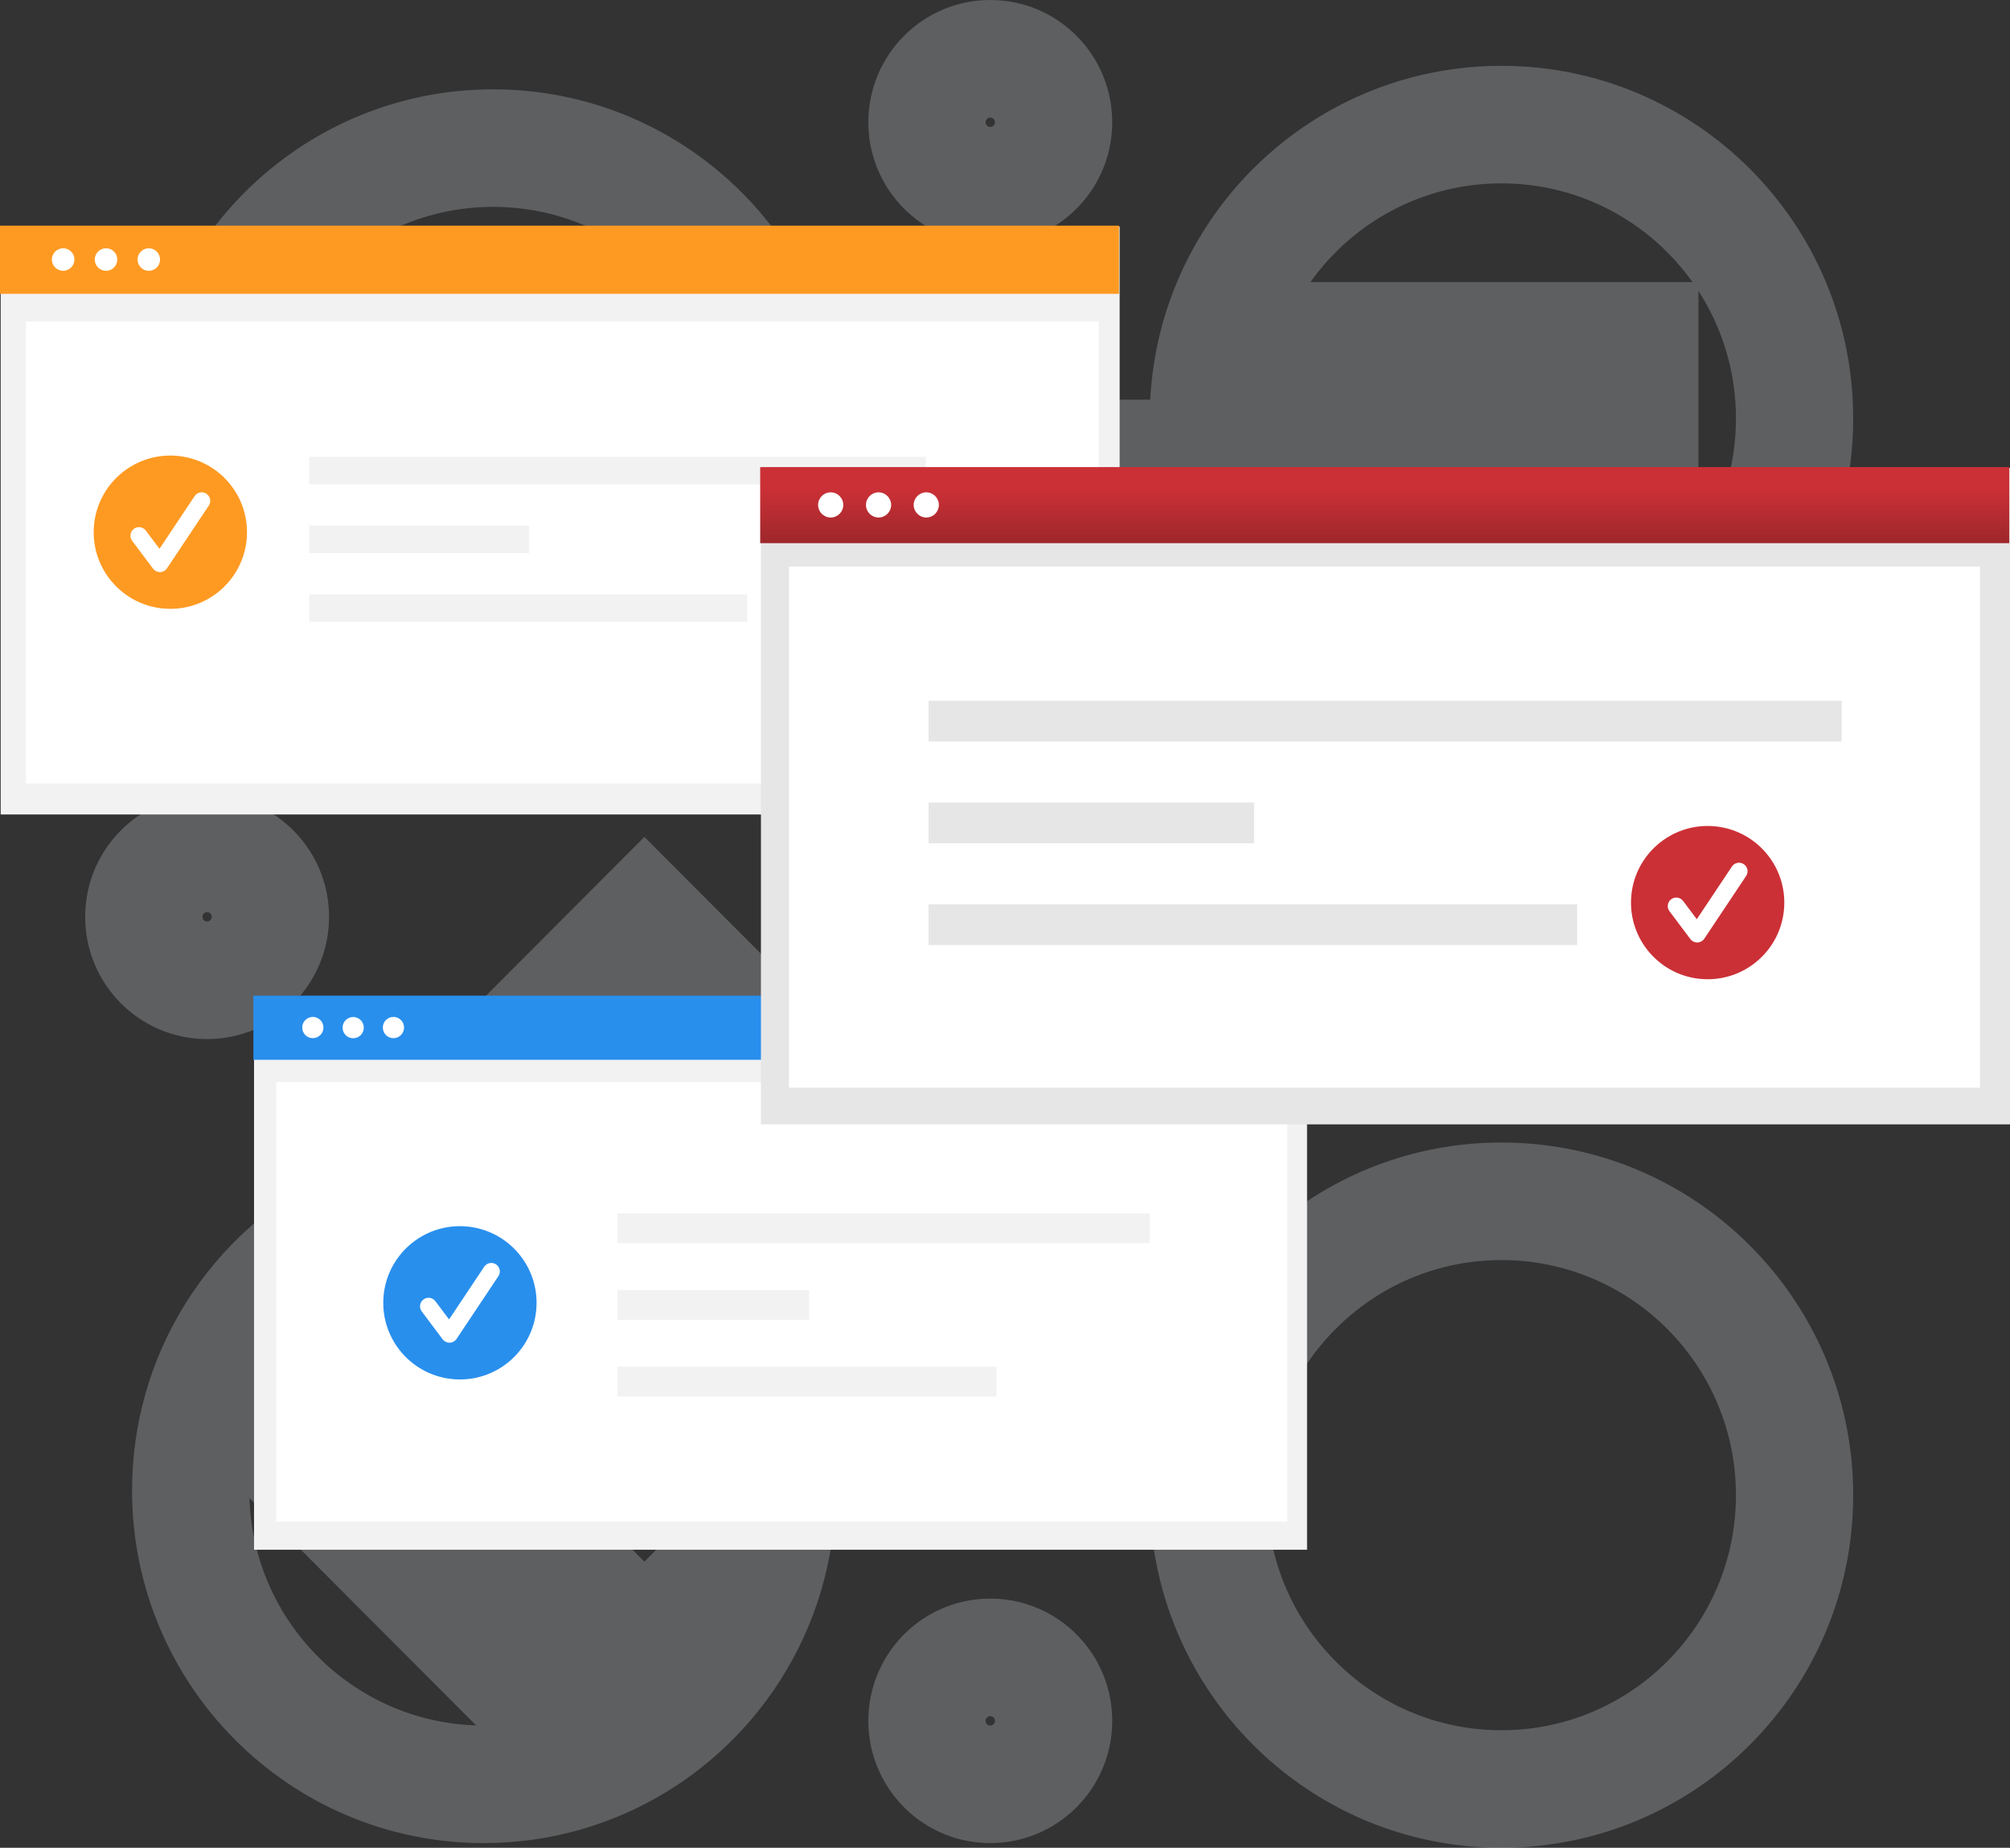
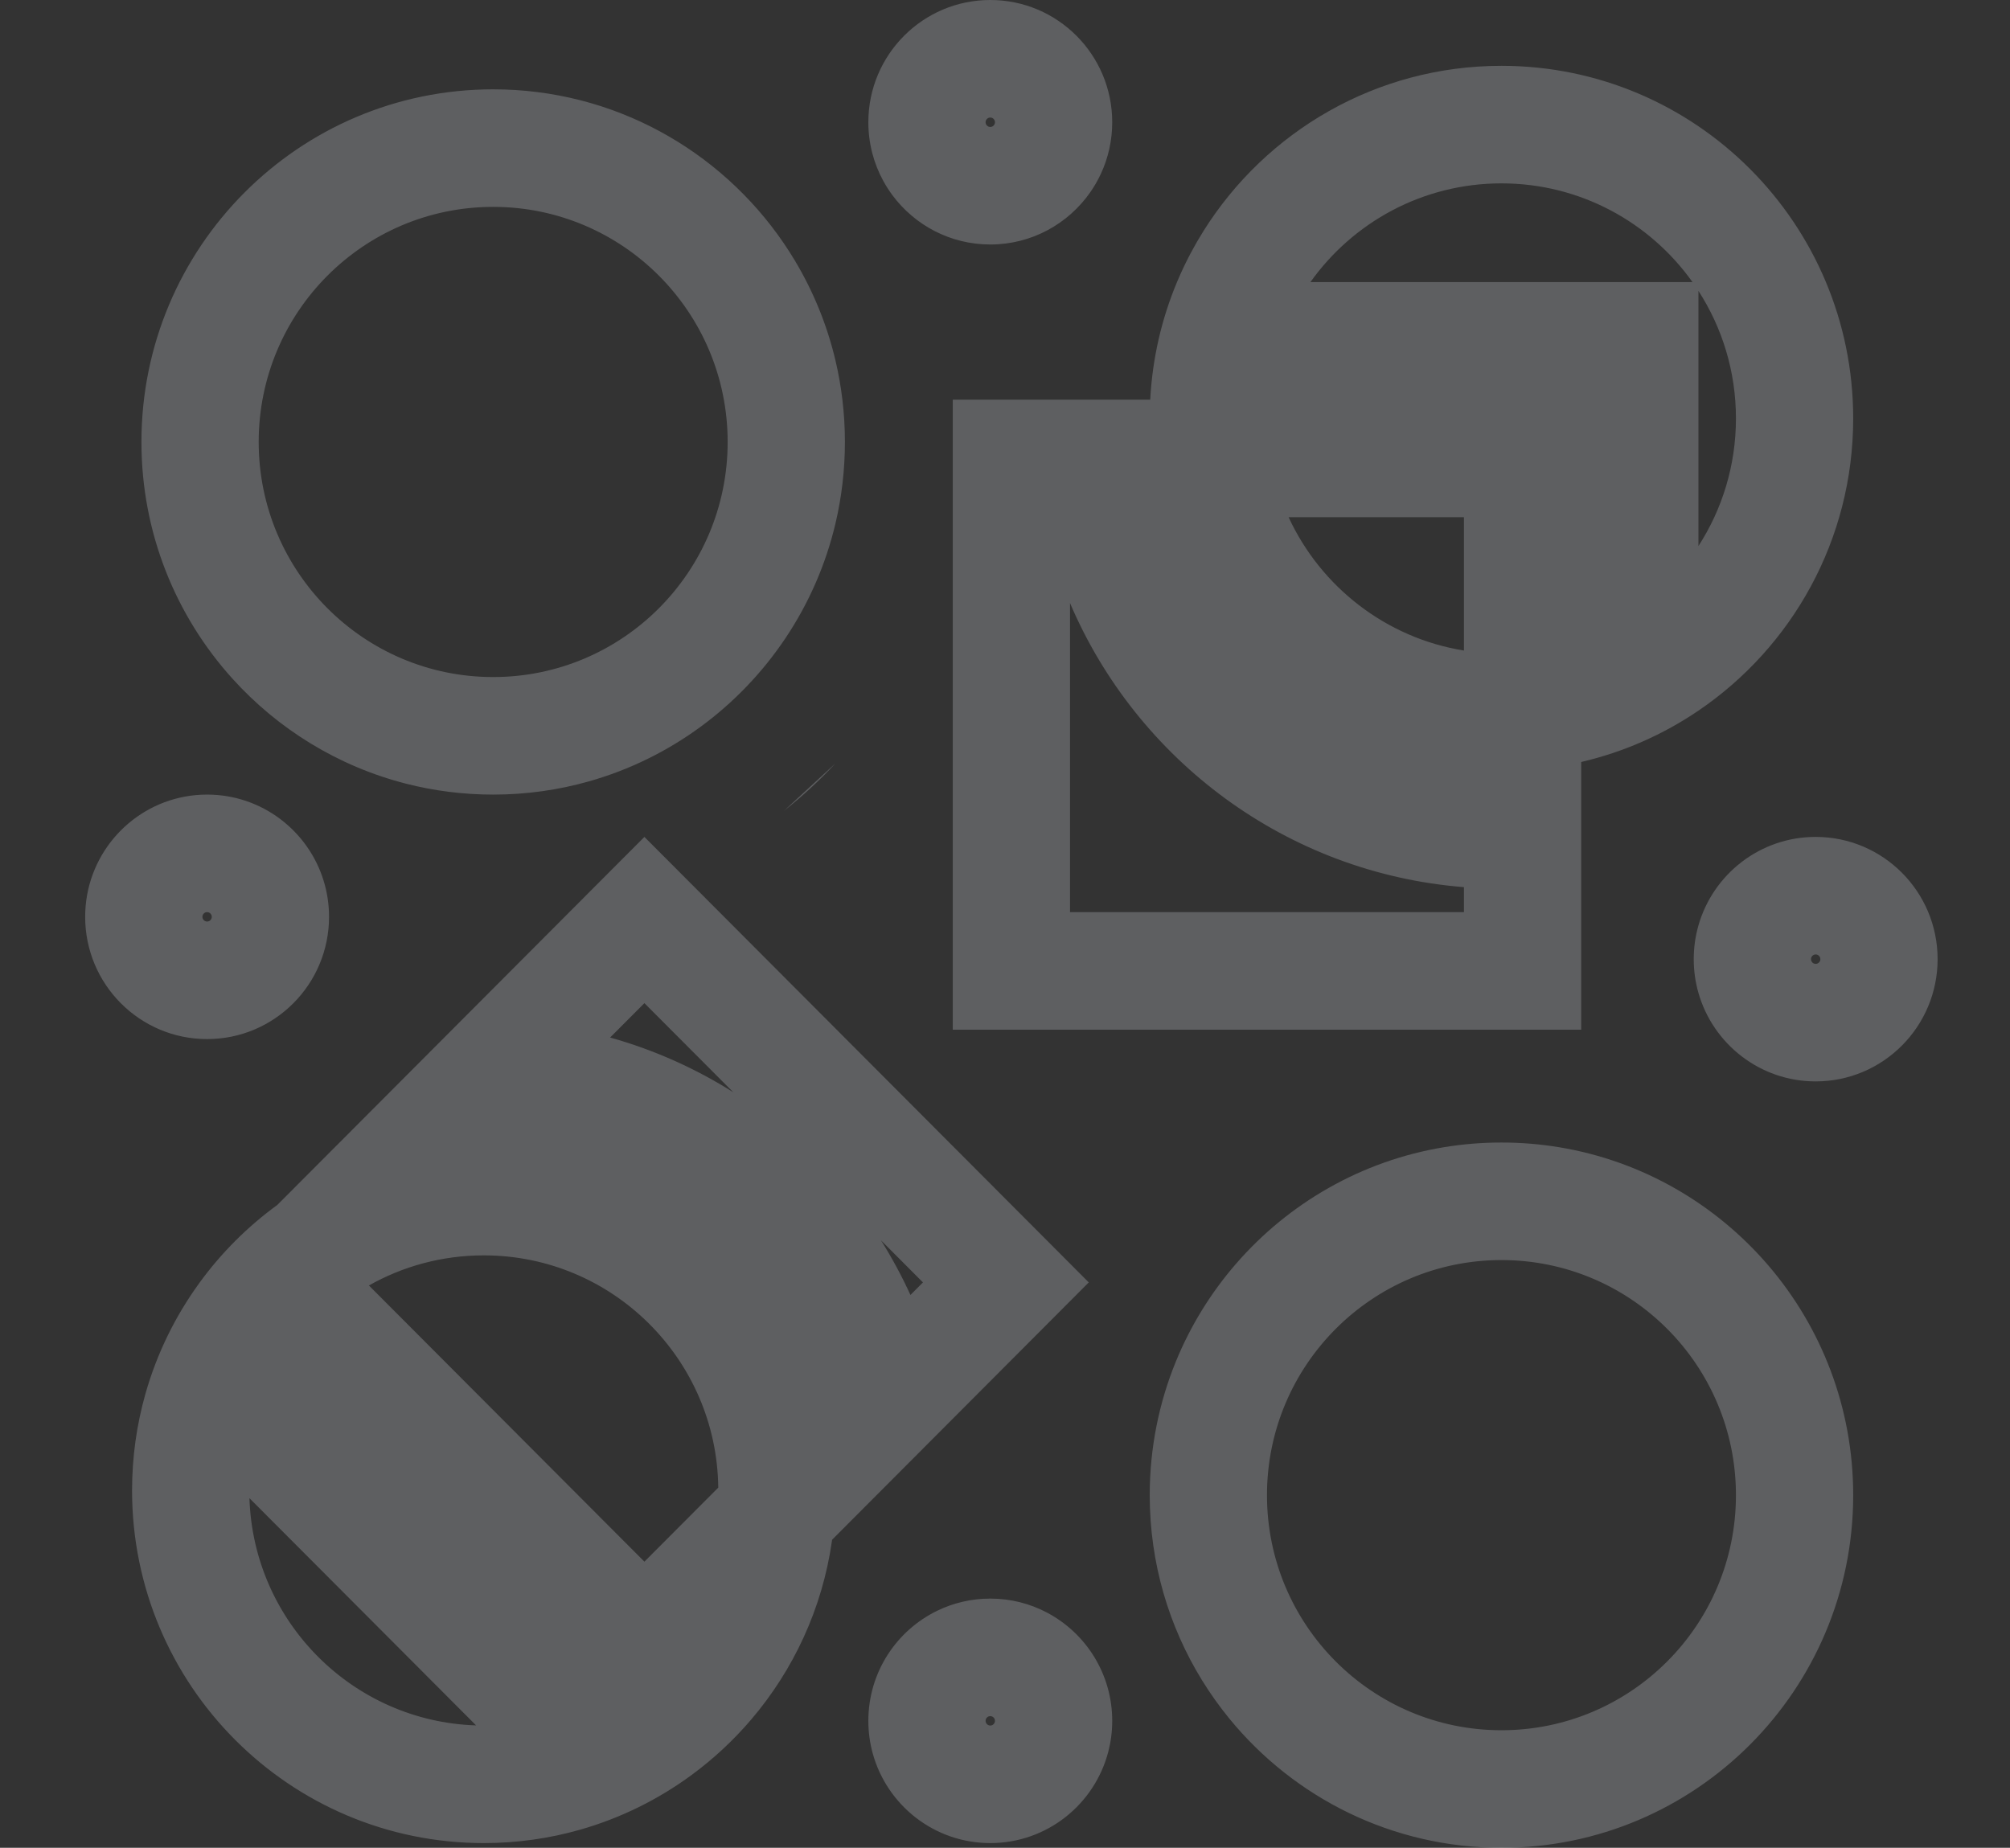
<svg xmlns="http://www.w3.org/2000/svg" width="472" height="434" viewBox="0 0 472 434" fill="none">
  <rect x="0" y="0" width="472" height="434" fill="#333333" stroke="none" />
  <path opacity="0.25" fill-rule="evenodd" clip-rule="evenodd" d="M398.835 68.313V128.257C404.409 119.625 407.646 109.334 407.646 98.285C407.646 87.236 404.409 76.945 398.835 68.313ZM397.443 66.26C387.459 52.222 371.087 43.069 352.582 43.069C334.078 43.069 317.705 52.222 307.721 66.26L397.443 66.26ZM276.388 66.26C272.804 74.826 270.613 84.124 270.103 93.868H223.734V241.847H371.304V178.973C381.298 176.65 390.597 172.508 398.835 166.914C420.764 152.024 435.177 126.842 435.177 98.285C435.177 52.542 398.198 15.461 352.582 15.461C323.108 15.461 297.239 30.942 282.623 54.239C281.552 55.945 280.541 57.694 279.594 59.481C278.427 61.684 277.357 63.945 276.388 66.26ZM209.574 45.858C214.794 52.878 223.14 57.425 232.544 57.425C242.244 57.425 250.817 52.589 255.996 45.19C256.947 43.831 257.784 42.386 258.492 40.869C260.215 37.178 261.177 33.058 261.177 28.712C261.177 12.855 248.358 0 232.544 0C216.731 0 203.911 12.855 203.911 28.712C203.911 33.711 205.185 38.411 207.425 42.505C208.065 43.674 208.784 44.794 209.574 45.858ZM398.835 217.369C398.118 219.883 397.734 222.538 397.734 225.282C397.734 228.027 398.118 230.682 398.835 233.196C402.262 245.205 413.291 253.995 426.367 253.995C442.181 253.995 455 241.14 455 225.282C455 209.425 442.181 196.57 426.367 196.57C413.291 196.57 402.262 205.36 398.835 217.369ZM366.103 269.455C361.704 268.729 357.187 268.351 352.582 268.351C347.978 268.351 343.461 268.729 339.061 269.455C319.688 272.654 302.587 282.613 290.247 296.836C284.389 303.588 279.604 311.3 276.158 319.707C272.181 329.409 269.987 340.035 269.987 351.176C269.987 355.178 270.27 359.113 270.818 362.964C272.995 378.29 279.358 392.265 288.707 403.687C303.854 422.194 326.843 434 352.582 434C398.198 434 435.177 396.918 435.177 351.176C435.177 310.05 405.287 275.926 366.103 269.455ZM255.67 301.207L151.323 196.57L65.115 283.017C58.158 288.085 52.02 294.215 46.938 301.17C46.872 301.261 46.805 301.353 46.739 301.444C41.129 309.188 36.824 317.945 34.148 327.389C32.106 334.597 31.013 342.206 31.013 350.071C31.013 395.814 67.992 432.896 113.608 432.896C121.451 432.896 129.039 431.799 136.227 429.751C145.756 427.036 154.583 422.649 162.373 416.926C167.529 413.137 172.231 408.764 176.38 403.902C186.307 392.273 193.077 377.852 195.356 361.977C195.372 361.865 195.387 361.754 195.403 361.642L255.67 301.207ZM216.735 301.207L206.87 291.316C209.448 295.422 211.764 299.71 213.794 304.156L216.735 301.207ZM168.667 349.408C168.313 319.219 143.798 294.855 113.608 294.855C103.805 294.855 94.601 297.424 86.628 301.926L151.323 366.801L168.667 349.408ZM58.573 351.881L111.802 405.258C82.827 404.322 59.507 380.938 58.573 351.881ZM143.269 243.69C153.605 246.582 163.329 250.949 172.2 256.549L151.323 235.614L143.269 243.69ZM245.928 378.794C241.934 376.672 237.379 375.471 232.544 375.471C228.084 375.471 223.862 376.493 220.099 378.318C210.519 382.961 203.911 392.798 203.911 404.183C203.911 406.823 204.267 409.379 204.932 411.807C208.262 423.964 219.363 432.896 232.544 432.896C245.869 432.896 257.068 423.768 260.263 411.408C260.86 409.1 261.177 406.679 261.177 404.183C261.177 393.174 254.998 383.612 245.928 378.794ZM164.486 170.726C156.686 176.442 147.848 180.819 138.31 183.521C131.157 185.547 123.61 186.631 115.81 186.631C108.748 186.631 101.893 185.742 95.35 184.07C79.366 179.985 65.245 171.226 54.521 159.329C41.279 144.639 33.215 125.167 33.215 103.807C33.215 58.064 70.194 20.982 115.81 20.982C144.133 20.982 169.125 35.277 184.005 57.065C184.912 58.394 185.782 59.75 186.613 61.133C190.949 68.353 194.219 76.29 196.203 84.726C196.905 87.714 197.446 90.764 197.816 93.868C198.205 97.126 198.405 100.443 198.405 103.807C198.405 110.373 197.643 116.762 196.203 122.888C191.613 142.407 180.136 159.26 164.486 170.726ZM184.13 190.425C188.426 187.013 192.461 183.288 196.203 179.282ZM75.975 206.793C72.346 195.111 61.477 186.631 48.633 186.631C46.878 186.631 45.159 186.789 43.491 187.093C30.131 189.522 20 201.246 20 215.343C20 231.201 32.819 244.056 48.633 244.056C64.446 244.056 77.266 231.201 77.266 215.344C77.266 212.366 76.814 209.494 75.975 206.793ZM343.772 152.798V121.476H302.596C310.153 137.825 325.451 149.844 343.772 152.798ZM251.266 141.638C266.974 178.506 302.111 205.062 343.772 208.369V214.239H251.266V141.638ZM231.443 28.712C231.443 29.322 231.936 29.817 232.544 29.817C233.153 29.817 233.646 29.322 233.646 28.712C233.646 28.102 233.153 27.608 232.544 27.608C231.936 27.608 231.443 28.103 231.443 28.712ZM231.443 404.183C231.443 404.793 231.936 405.288 232.544 405.288C233.153 405.288 233.646 404.793 233.646 404.183C233.646 403.573 233.153 403.079 232.544 403.079C231.936 403.079 231.443 403.573 231.443 404.183ZM297.519 351.176C297.519 381.671 322.172 406.392 352.582 406.392C382.993 406.392 407.646 381.671 407.646 351.176C407.646 320.68 382.993 295.959 352.582 295.959C322.172 295.959 297.519 320.68 297.519 351.176ZM425.266 225.282C425.266 225.892 425.759 226.387 426.367 226.387C426.975 226.387 427.468 225.892 427.468 225.282C427.468 224.673 426.975 224.178 426.367 224.178C425.759 224.178 425.266 224.673 425.266 225.282ZM60.747 103.807C60.747 134.302 85.4 159.023 115.81 159.023C146.221 159.023 170.873 134.302 170.873 103.807C170.873 73.311 146.221 48.59 115.81 48.59C85.4 48.59 60.747 73.311 60.747 103.807ZM47.532 215.343C47.532 215.953 48.025 216.448 48.633 216.448C49.241 216.448 49.734 215.953 49.734 215.344C49.734 214.734 49.241 214.239 48.633 214.239C48.025 214.239 47.532 214.734 47.532 215.343Z" fill="#E1E4EF" />
  <g clip-path="url(#clip0_4314_103448)">
    <path d="M262.922 53.212H0.159V191.296H262.922V53.212Z" fill="#F2F2F2" />
    <path d="M262.764 53H0V69.007H262.764V53Z" fill="#FE9A22" />
    <path d="M258.003 75.498H6.103V184.017H258.003V75.498Z" fill="white" />
    <path d="M24.899 63.607C26.36 63.607 27.544 62.422 27.544 60.96C27.544 59.498 26.36 58.313 24.899 58.313C23.439 58.313 22.255 59.498 22.255 60.96C22.255 62.422 23.439 63.607 24.899 63.607Z" fill="white" />
    <path d="M34.942 63.607C36.403 63.607 37.587 62.422 37.587 60.96C37.587 59.498 36.403 58.313 34.942 58.313C33.482 58.313 32.298 59.498 32.298 60.96C32.298 62.422 33.482 63.607 34.942 63.607Z" fill="white" />
    <path d="M14.83 63.607C16.29 63.607 17.474 62.422 17.474 60.96C17.474 59.498 16.29 58.313 14.83 58.313C13.369 58.313 12.185 59.498 12.185 60.96C12.185 62.422 13.369 63.607 14.83 63.607Z" fill="white" />
    <path d="M217.445 107.299H72.592V113.758H217.445V107.299Z" fill="#F2F2F2" />
    <path d="M124.235 123.452H72.592V129.91H124.235V123.452Z" fill="#F2F2F2" />
    <path d="M175.481 139.604H72.592V146.062H175.481V139.604Z" fill="#F2F2F2" />
    <path d="M306.929 234.055H59.656V364H306.929V234.055Z" fill="#F2F2F2" />
-     <path d="M306.777 233.856H59.504V248.923H306.777V233.856Z" fill="#288FED" />
+     <path d="M306.777 233.856H59.504V248.923V233.856Z" fill="#288FED" />
    <path d="M302.301 254.157H64.866V357.383H302.301V254.157Z" fill="white" />
    <path d="M85.425 241.543C85.523 240.169 84.489 238.975 83.116 238.878C81.743 238.78 80.55 239.815 80.453 241.189C80.355 242.563 81.389 243.757 82.762 243.854C84.135 243.952 85.328 242.917 85.425 241.543Z" fill="white" />
    <path d="M92.39 243.841C93.767 243.841 94.883 242.724 94.883 241.347C94.883 239.969 93.767 238.852 92.39 238.852C91.013 238.852 89.897 239.969 89.897 241.347C89.897 242.724 91.013 243.841 92.39 243.841Z" fill="white" />
    <path d="M73.461 243.841C74.838 243.841 75.954 242.724 75.954 241.347C75.954 239.969 74.838 238.852 73.461 238.852C72.085 238.852 70.969 239.969 70.969 241.347C70.969 242.724 72.085 243.841 73.461 243.841Z" fill="white" />
    <path d="M472 109.946H178.691V264.083H472V109.946Z" fill="#E6E6E6" />
    <path d="M471.822 109.708H178.512V127.574H471.822V109.708Z" fill="url(#paint0_linear_4314_103448)" />
    <path d="M464.946 133.066H185.276V255.481H464.946V133.066Z" fill="white" />
    <path d="M206.307 121.552C207.94 121.552 209.263 120.228 209.263 118.595C209.263 116.961 207.94 115.637 206.307 115.637C204.675 115.637 203.352 116.961 203.352 118.595C203.352 120.228 204.675 121.552 206.307 121.552Z" fill="white" />
    <path d="M217.514 121.552C219.146 121.552 220.469 120.228 220.469 118.595C220.469 116.961 219.146 115.637 217.514 115.637C215.882 115.637 214.559 116.961 214.559 118.595C214.559 120.228 215.882 121.552 217.514 121.552Z" fill="white" />
    <path d="M195.068 121.552C196.7 121.552 198.023 120.228 198.023 118.595C198.023 116.961 196.7 115.637 195.068 115.637C193.435 115.637 192.112 116.961 192.112 118.595C192.112 120.228 193.435 121.552 195.068 121.552Z" fill="white" />
    <path d="M432.476 164.589H218.043V174.158H432.476V164.589Z" fill="#E6E6E6" />
    <path d="M294.499 188.497H218.043V198.065H294.499V188.497Z" fill="#E6E6E6" />
    <path d="M370.36 212.411H218.043V221.979H370.36V212.411Z" fill="#E6E6E6" />
    <path d="M270 285H145V292H270V285Z" fill="#F2F2F2" />
    <path d="M190 303H145V310H190V303Z" fill="#F2F2F2" />
    <path d="M234 321H145V328H234V321Z" fill="#F2F2F2" />
    <g clip-path="url(#clip1_4314_103448)">
      <path d="M418.955 213.279C419.661 203.363 412.194 194.752 402.278 194.047C392.362 193.341 383.752 200.808 383.046 210.724C382.341 220.64 389.807 229.25 399.723 229.956C409.639 230.661 418.25 223.195 418.955 213.279Z" fill="#CB3036" />
      <path d="M398.547 221.37C397.919 221.37 397.326 221.073 396.944 220.57L392.033 214.021C391.369 213.136 391.55 211.879 392.435 211.216C393.32 210.552 394.576 210.733 395.24 211.618L398.452 215.901L406.705 203.525C407.318 202.605 408.56 202.354 409.48 202.967C410.4 203.581 410.651 204.822 410.038 205.742L400.216 220.475C399.854 221.018 399.256 221.349 398.607 221.364C398.587 221.364 398.572 221.364 398.552 221.364L398.547 221.37Z" fill="white" />
    </g>
    <g clip-path="url(#clip2_4314_103448)">
      <path d="M125.955 307.279C126.661 297.363 119.194 288.752 109.278 288.047C99.362 287.341 90.752 294.808 90.046 304.724C89.341 314.64 96.807 323.25 106.723 323.956C116.639 324.661 125.25 317.195 125.955 307.279Z" fill="#288FED" />
      <path d="M105.547 315.37C104.919 315.37 104.326 315.073 103.944 314.57L99.033 308.021C98.369 307.136 98.55 305.879 99.435 305.216C100.32 304.552 101.576 304.733 102.24 305.618L105.452 309.901L113.705 297.525C114.318 296.605 115.56 296.354 116.48 296.967C117.4 297.581 117.651 298.822 117.038 299.742L107.216 314.475C106.854 315.018 106.256 315.349 105.607 315.364C105.587 315.364 105.572 315.364 105.552 315.364L105.547 315.37Z" fill="white" />
    </g>
    <g clip-path="url(#clip3_4314_103448)">
      <path d="M57.955 126.279C58.661 116.363 51.194 107.752 41.278 107.047C31.362 106.341 22.752 113.808 22.046 123.724C21.34 133.64 28.807 142.25 38.723 142.956C48.639 143.661 57.25 136.195 57.955 126.279Z" fill="#FE9A22" />
      <path d="M37.547 134.37C36.919 134.37 36.326 134.073 35.944 133.57L31.033 127.021C30.369 126.136 30.55 124.879 31.435 124.216C32.32 123.552 33.576 123.733 34.24 124.618L37.452 128.901L45.705 116.525C46.319 115.605 47.56 115.354 48.48 115.967C49.4 116.581 49.651 117.822 49.038 118.742L39.216 133.475C38.854 134.018 38.256 134.349 37.608 134.364C37.587 134.364 37.572 134.364 37.552 134.364L37.547 134.37Z" fill="white" />
    </g>
  </g>
  <defs>
    <linearGradient id="paint0_linear_4314_103448" x1="325.167" y1="109.708" x2="325.167" y2="127.574" gradientUnits="userSpaceOnUse">
      <stop offset="0.286" stop-color="#CB3036" />
      <stop offset="1" stop-color="#9D272B" />
    </linearGradient>
    <clipPath id="clip0_4314_103448">
-       <rect width="472" height="311" fill="white" transform="translate(0 53)" />
-     </clipPath>
+       </clipPath>
    <clipPath id="clip1_4314_103448">
      <rect width="36" height="36" fill="white" transform="translate(383 194)" />
    </clipPath>
    <clipPath id="clip2_4314_103448">
      <rect width="36" height="36" fill="white" transform="translate(90 288)" />
    </clipPath>
    <clipPath id="clip3_4314_103448">
-       <rect width="36" height="36" fill="white" transform="translate(22 107)" />
-     </clipPath>
+       </clipPath>
  </defs>
</svg>